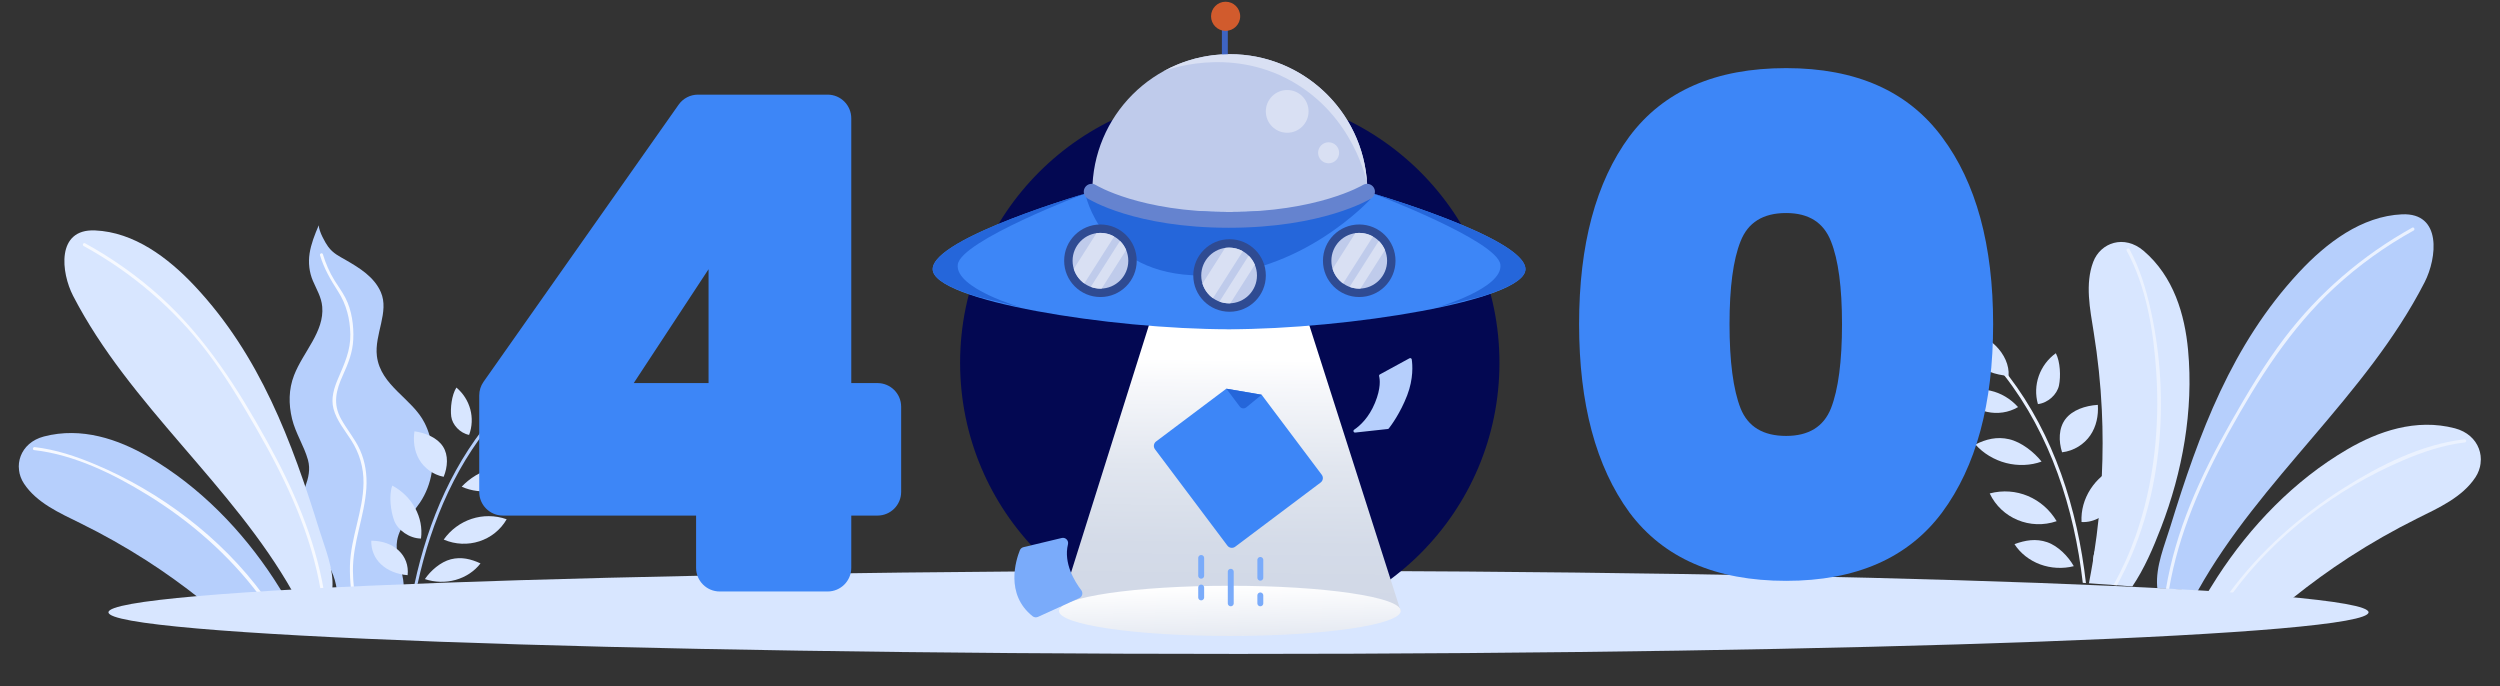
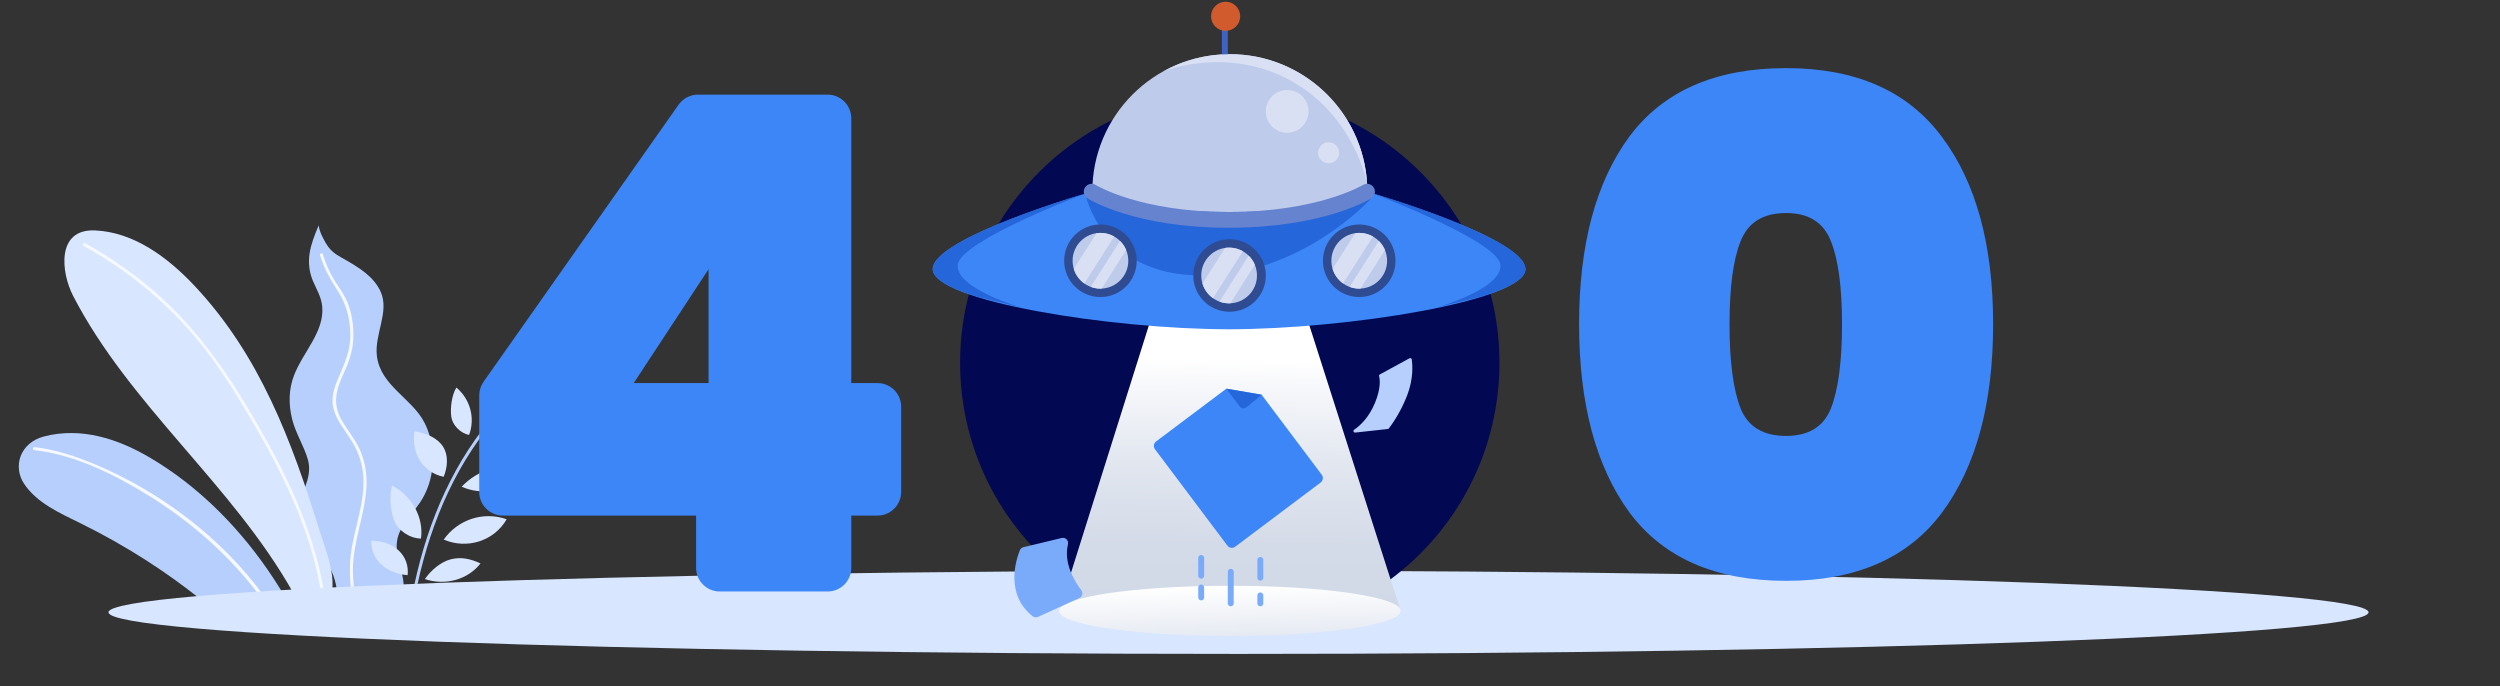
<svg xmlns="http://www.w3.org/2000/svg" width="634" height="174" viewBox="0 0 634 174" fill="none">
  <rect x="0" y="0" width="634" height="174" fill="#333333" stroke="none" />
  <g clip-path="url(#clip0_4492_61602)">
    <path d="M533.022 103.927C533.297 109.561 533.286 115.172 533.021 120.75C532.863 124.313 532.592 127.861 532.22 131.392C531.909 134.395 531.526 137.393 531.059 140.367C530.976 140.984 530.883 141.6 530.782 142.207C530.465 144.133 530.114 146.054 529.743 147.969L540.736 148.764C543.822 144.18 545.996 139.112 548.052 133.768C553.464 119.722 556.319 104.14 554.897 88.79C554.066 79.784 551.254 70.127 543.627 63.612C538.716 59.416 532.701 61.504 530.838 66.425C528.732 71.998 530.022 78.368 530.965 84.269C532.021 90.831 532.712 97.353 533.022 103.927Z" fill="#D8E6FF" />
    <path d="M546.84 94.573C547.736 108.461 546.222 122.7 541.616 135.851C540.087 140.208 538.189 144.415 535.933 148.419L536.817 148.483C548.38 127.791 550.478 101.475 545.439 78.692C544.256 73.365 542.651 68.016 540.042 63.218C539.803 62.764 539.083 63.116 539.33 63.578C544.371 72.871 546.168 84.115 546.84 94.573Z" fill="#EBF2FF" />
    <path d="M581.397 151.704C585.98 148.04 590.734 144.566 595.701 141.346C601.284 137.729 607.049 134.45 613.051 131.463C618.454 128.779 624.45 126.099 627.78 121.035C630.719 116.557 628.879 110.268 622.54 108.612C612.684 106.048 603.099 109.374 595.209 113.996C581.772 121.864 570.66 133.47 562.325 146.318C561.494 147.595 560.696 148.873 559.916 150.153L581.396 151.707L581.397 151.704Z" fill="#D8E6FF" />
    <path d="M566.052 150.595C577.018 135.634 592.755 123.861 609.272 116.799C614.326 114.641 619.644 112.833 625.117 112.194C625.624 112.133 625.473 111.345 624.966 111.406C614.125 112.669 603.586 117.965 594.432 123.733C583.252 130.78 573.102 139.793 565.221 150.532L566.052 150.593L566.052 150.595Z" fill="#EBF2FF" />
    <path d="M508.307 95.216C519.992 110.217 526.035 128.94 528.198 147.86L529.002 147.918C526.857 129.037 520.898 110.376 509.378 95.301C509.078 94.9 508.771 94.506 508.458 94.111C508.136 93.7 507.531 94.23 507.853 94.632C508.007 94.823 508.161 95.02 508.307 95.216Z" fill="#EBF2FF" />
    <path d="M517.739 117.057C514.977 118.069 511.748 118.198 508.731 117.417C505.715 116.636 502.93 114.951 500.961 112.716C503.631 111.383 506.379 110.656 509.508 111.383C512.639 112.111 515.85 114.664 517.739 117.057Z" fill="#D8E6FF" />
    <path d="M525.914 143.581C523.136 144.291 520.073 144.128 517.371 143.123C514.666 142.118 512.337 140.283 510.872 137.997C513.619 136.975 516.333 136.532 519.153 137.496C521.973 138.461 524.55 141.154 525.914 143.581Z" fill="#D8E6FF" />
    <path d="M521.361 89.575C517.27 92.511 515.446 97.686 516.817 102.479C519.4 102.182 521.687 100.012 522.159 97.751C522.628 95.492 522.501 91.757 521.361 89.575Z" fill="#D8E6FF" />
-     <path d="M511.78 103.235C506.914 106.102 500.55 104.7 497.012 99.981C501.979 97.531 507.928 98.959 511.78 103.235Z" fill="#D8E6FF" />
-     <path d="M536.969 118.264C531.197 120.809 527.551 126.473 527.878 132.383C531.089 132.601 534.462 130.557 535.66 128.013C536.859 125.47 537.744 121.069 536.969 118.264Z" fill="#D8E6FF" />
+     <path d="M511.78 103.235C506.914 106.102 500.55 104.7 497.012 99.981Z" fill="#D8E6FF" />
    <path d="M521.568 132.173C514.877 134.468 507.56 131.437 504.59 125.138C511.288 123.353 518.095 126.324 521.568 132.173Z" fill="#D8E6FF" />
    <path d="M530.778 142.874C530.617 137.379 535.274 133.585 541.584 134.074C541.299 139.37 536.835 142.838 530.778 142.874Z" fill="#D8E6FF" />
    <path d="M498.088 83.305C501.097 84.128 503.988 85.581 506.126 87.698C508.265 89.816 509.587 92.63 509.373 95.333C506.118 95.093 502.521 93.919 500.373 91.603C498.226 89.29 497.67 86.124 498.088 83.305Z" fill="#D8E6FF" />
    <path d="M532.016 102.671C532.192 105.402 531.639 108.162 530.094 110.408C528.552 112.657 525.959 114.347 522.941 114.703C522.044 111.877 522.045 108.57 523.8 106.276C525.554 103.982 528.8 102.875 532.016 102.671Z" fill="#D8E6FF" />
    <path d="M547.12 149.226L557.273 149.96C557.322 149.875 557.378 149.798 557.428 149.708C573.255 121.388 600.086 100.465 614.885 71.579C618.025 65.451 619.344 53.89 609.131 54.354C598.929 54.819 590.022 61.53 583.015 69.068C565.989 87.383 557.681 109.847 550.399 133.539C548.927 138.324 546.677 143.566 547.052 148.7C547.066 148.889 547.099 149.047 547.12 149.226Z" fill="#B6CFFC" />
    <path d="M550.076 149.439C552.464 135.347 558.3 122.12 565.193 109.691C572.627 96.289 580.81 83.283 592.112 72.865C598.183 67.269 604.897 62.448 612.094 58.461C612.544 58.212 612.194 57.487 611.742 57.738C599.18 64.7 588.069 74.233 579.328 85.739C574.253 92.418 569.934 99.703 565.79 107.001C561.922 113.812 558.336 120.807 555.403 128.085C552.635 134.957 550.505 142.075 549.277 149.382L550.076 149.439Z" fill="#EBF2FF" />
  </g>
  <g clip-path="url(#clip1_4492_61602)">
    <path d="M78.321 137.463C78.69 137.856 79.081 138.249 79.49 138.646C80.091 139.265 80.726 139.903 81.358 140.611C82.445 141.838 83.343 143.23 84.022 144.72C84.734 146.255 85.192 147.899 85.427 149.574L102.382 148.326C102.319 147.44 102.192 146.556 101.991 145.679C101.492 143.504 100.748 141.347 100.613 139.185C100.567 138.465 100.593 137.747 100.718 137.021C100.881 136.091 101.189 135.218 101.599 134.386C102.549 132.478 104.02 130.782 105.361 129.031C105.764 128.511 106.152 127.983 106.513 127.444C108.061 125.143 109.059 122.49 109.499 119.742C110.002 116.66 109.815 113.45 108.933 110.47C108.621 109.364 108.203 108.296 107.686 107.275C104.581 101.055 96.509 97.872 95.579 90.288C94.91 84.832 98.784 79.095 96.569 74.066C94.889 70.233 91.201 67.966 87.729 65.965C85.938 64.928 84.532 64.308 83.23 62.575C82.536 61.652 80.886 58.744 80.831 57.136C79.839 59.452 78.891 61.81 78.507 64.299C78.151 66.632 78.428 69.04 79.344 71.207C80.278 73.404 81.507 75.331 81.717 77.783C82.273 84.127 76.877 89.235 74.579 95.158C73.185 98.734 73.173 102.505 74.061 106.207C74.957 109.91 77.083 113.002 78.099 116.632C78.761 119.029 78.209 121.225 77.425 123.403C76.853 125.01 76.152 126.605 75.73 128.263C75.622 128.699 75.532 129.151 75.472 129.599C75.46 129.647 75.456 129.685 75.45 129.732C74.975 133.403 76.36 135.413 78.309 137.457C78.312 137.457 78.32 137.456 78.321 137.463Z" fill="#B6CFFC" />
    <path d="M71.833 150.574C71.076 149.345 70.302 148.117 69.497 146.886C61.415 134.531 50.644 123.379 37.623 115.825C29.977 111.388 20.694 108.203 11.148 110.688C5.012 112.295 3.235 118.352 6.091 122.657C9.314 127.529 15.123 130.1 20.358 132.672C26.173 135.538 31.76 138.686 37.17 142.157C41.983 145.248 46.592 148.585 51.032 152.105L71.833 150.574Z" fill="#B6CFFC" />
    <path d="M65.79 151.019L66.802 150.944C56.04 136.216 40.483 124.635 24.156 117.777C19.258 115.715 14.1 113.992 8.799 113.386C8.314 113.328 8.16 114.087 8.654 114.144C18.866 115.316 28.771 120.193 37.431 125.52C48.271 132.189 58.122 140.781 65.79 151.019Z" fill="#F6F9FF" />
    <path d="M105.909 148.066C109.397 131.974 116.118 116.458 127.262 104.325C127.412 104.15 127.571 103.991 127.721 103.823C128.057 103.463 127.473 102.953 127.136 103.322C126.841 103.639 126.549 103.957 126.255 104.289C115.232 116.492 108.57 132.032 105.115 148.125L105.909 148.066Z" fill="#B6CFFC" />
    <path d="M117.086 123.427C119.53 124.541 122.463 124.89 125.266 124.399C128.069 123.908 130.727 122.582 132.679 120.699C130.341 119.301 127.887 118.445 124.986 118.88C122.086 119.313 118.979 121.396 117.086 123.427Z" fill="#D8E6FF" />
    <path d="M107.754 146.857C110.234 147.7 113.036 147.771 115.571 147.056C118.106 146.341 120.358 144.843 121.855 142.879C119.426 141.757 116.982 141.162 114.346 141.831C111.709 142.502 109.168 144.758 107.754 146.857Z" fill="#D8E6FF" />
    <path d="M115.741 98.284C119.259 101.236 120.553 106.053 118.963 110.292C116.632 109.839 114.703 107.708 114.433 105.63C114.166 103.55 114.545 100.179 115.741 98.284Z" fill="#D8E6FF" />
    <path d="M123.498 111.34C127.727 114.284 133.625 113.471 137.184 109.45C132.833 106.878 127.312 107.743 123.498 111.34Z" fill="#D8E6FF" />
    <path d="M99.483 123.142C104.56 125.86 107.48 131.249 106.763 136.577C103.822 136.543 100.896 134.452 99.984 132.063C99.072 129.674 98.576 125.624 99.483 123.142Z" fill="#D8E6FF" />
    <path d="M112.524 136.838C118.457 139.397 125.337 137.176 128.491 131.686C122.517 129.589 116.106 131.79 112.524 136.838Z" fill="#D8E6FF" />
    <path d="M103.375 145.867C103.914 140.902 99.941 137.135 94.156 137.124C94.04 141.942 97.858 145.402 103.375 145.867Z" fill="#D8E6FF" />
    <path d="M137.39 94.275C134.589 94.804 131.852 95.914 129.755 97.676C127.656 99.44 126.252 101.892 126.256 104.355C129.238 104.371 132.598 103.566 134.72 101.623C136.837 99.683 137.569 96.859 137.39 94.275Z" fill="#D8E6FF" />
    <path d="M105.103 109.378C104.749 111.84 105.058 114.376 106.303 116.521C107.549 118.666 109.792 120.384 112.514 120.92C113.533 118.425 113.768 115.432 112.332 113.229C110.898 111.029 108.021 109.794 105.103 109.378Z" fill="#D8E6FF" />
    <path d="M74.398 150.386L84.23 149.662C84.249 149.49 84.28 149.338 84.293 149.156C84.653 144.213 82.47 139.17 81.041 134.567C73.97 111.771 65.906 90.159 49.402 72.556C42.61 65.311 33.978 58.865 24.097 58.434C14.207 58.005 15.491 69.132 18.539 75.029C32.894 102.809 58.896 122.909 74.247 150.146C74.295 150.23 74.35 150.304 74.398 150.386Z" fill="#D8E6FF" />
    <path d="M52.741 89.554C57.349 95.652 61.311 102.254 65.125 108.873C68.919 115.459 72.444 122.218 75.329 129.262C78.052 135.911 80.156 142.797 81.365 149.875L82.135 149.818C79.835 136.35 74.275 123.707 67.671 111.814C60.303 98.544 52.145 85.678 40.855 75.424C34.987 70.095 28.5 65.503 21.565 61.697C21.128 61.456 20.792 62.155 21.225 62.394C33.473 69.114 44.291 78.37 52.741 89.554Z" fill="#F6F9FF" />
    <path d="M88.845 84.765C88.922 88.902 87.341 92.258 85.757 95.957C84.706 98.4 83.876 101.01 84.578 103.667C85.366 106.645 87.424 109.079 89.045 111.615C91.156 114.895 92.243 118.592 92.187 122.496C92.097 129.642 88.935 136.308 88.744 143.455C88.693 145.413 88.809 147.366 89 149.311L89.769 149.254C89.619 147.745 89.511 146.233 89.503 144.713C89.459 137.521 92.456 130.915 92.911 123.795C93.118 120.477 92.66 117.171 91.302 114.125C90.046 111.32 88.02 108.993 86.534 106.324C84.354 102.396 85.198 99.025 86.97 95.124C88.309 92.175 89.442 89.358 89.589 86.07C89.752 82.576 89.208 78.615 87.574 75.496C86.783 73.98 85.772 72.615 84.869 71.17C83.565 69.079 82.598 66.844 81.886 64.489C81.742 64.01 81.018 64.264 81.162 64.744C82.182 68.126 83.833 70.955 85.725 73.892C87.844 77.191 88.768 80.846 88.845 84.765Z" fill="#F6F9FF" />
  </g>
  <path d="M314.086 165.834C472.359 165.834 600.664 161.109 600.664 155.281C600.664 149.453 472.359 144.728 314.086 144.728C155.813 144.728 27.508 149.453 27.508 155.281C27.508 161.109 155.813 165.834 314.086 165.834Z" fill="#D8E6FF" />
  <path d="M127.533 130.75C124.219 130.75 121.533 128.064 121.533 124.75V100.275C121.533 99.039 121.915 97.832 122.627 96.821L172.099 26.546C173.223 24.95 175.053 24 177.005 24H209.883C213.197 24 215.883 26.686 215.883 30V97.15H222.533C225.847 97.15 228.533 99.836 228.533 103.15V124.75C228.533 128.064 225.847 130.75 222.533 130.75H215.883V144C215.883 147.314 213.197 150 209.883 150H182.527C179.213 150 176.527 147.314 176.527 144V130.75H127.533ZM179.689 68.275L160.714 97.15H179.689V68.275Z" fill="#3D86F7" />
  <g clip-path="url(#clip2_4492_61602)">
    <path d="M311.872 160.393C349.643 160.393 380.262 129.773 380.262 92.002C380.262 54.232 349.643 23.613 311.872 23.613C274.102 23.613 243.482 54.232 243.482 92.002C243.482 129.773 274.102 160.393 311.872 160.393Z" fill="#030852" />
    <path d="M328.887 72.609L315.018 72.625L294.46 72.648L268.545 154.974H315.018H355.221L328.887 72.609Z" fill="url(#paint0_linear_4492_61602)" />
    <path d="M311.887 83.492C331.148 83.492 346.762 67.878 346.762 48.617C346.762 29.357 331.148 13.742 311.887 13.742C292.626 13.742 277.012 29.357 277.012 48.617C277.012 67.878 292.626 83.492 311.887 83.492Z" fill="#BFCBEB" />
    <path d="M346.691 48.618C346.691 48.618 335.096 55.763 311.621 55.763C288.146 55.763 276.846 48.618 276.846 48.618C276.846 48.618 236.531 60.228 236.531 68.263C236.531 76.298 281.736 83.498 311.616 83.498C341.496 83.498 386.851 76.298 386.851 68.263C386.856 60.228 346.691 48.618 346.691 48.618Z" fill="#3D86F7" />
    <path d="M275.211 49.057C275.211 49.057 279.171 69.862 304.636 69.862C330.101 69.862 347.736 50.318 347.736 50.318C347.736 50.318 336.696 53.763 311.616 53.763C286.536 53.763 275.211 49.057 275.211 49.057Z" fill="#2566DA" />
    <path d="M310.621 14.002V4.002" stroke="#3E64C3" stroke-width="1.5" stroke-miterlimit="10" />
    <path d="M310.816 7.827C312.857 7.827 314.511 6.173 314.511 4.133C314.511 2.092 312.857 0.438 310.816 0.438C308.775 0.438 307.121 2.092 307.121 4.133C307.121 6.173 308.775 7.827 310.816 7.827Z" fill="#D15B2D" />
    <path d="M311.885 161.286C335.821 161.286 355.225 158.435 355.225 154.919C355.225 151.403 335.821 148.552 311.885 148.552C287.949 148.552 268.545 151.403 268.545 154.919C268.545 158.435 287.949 161.286 311.885 161.286Z" fill="url(#paint1_linear_4492_61602)" />
    <path d="M334.92 122.363L313.24 138.653C312.62 139.118 311.74 138.993 311.27 138.373L292.9 113.928C292.435 113.308 292.56 112.428 293.18 111.958L310.995 98.573L319.95 100.108L335.195 120.398C335.665 121.018 335.54 121.898 334.92 122.363Z" fill="#3D86F7" />
    <path d="M311 98.573L319.955 100.108L316.065 103.303C315.555 103.723 314.8 103.633 314.405 103.103L311 98.573Z" fill="#2566DA" />
    <path d="M351.947 108.793L343.682 109.698C343.267 109.743 343.067 109.208 343.412 108.973C344.942 107.938 347.147 105.903 348.687 102.188C350.257 98.397 349.937 96.147 349.742 95.392C349.697 95.218 349.782 95.037 349.942 94.948L357.437 90.862C357.682 90.733 357.982 90.877 358.022 91.153C358.217 92.472 358.497 96.002 356.862 100.258C355.117 104.793 352.742 107.968 352.217 108.638C352.152 108.728 352.057 108.778 351.947 108.793Z" fill="#B6CFFC" />
    <path d="M258.637 139.543C257.672 141.943 254.827 150.668 261.862 156.273C262.252 156.583 262.782 156.648 263.232 156.443L273.717 151.673C274.487 151.323 274.727 150.353 274.217 149.678C272.557 147.498 269.667 142.838 270.837 138.043C271.072 137.078 270.227 136.203 269.262 136.433L259.547 138.763C259.137 138.863 258.797 139.153 258.637 139.543Z" fill="#7AABFA" />
    <path d="M279.071 75.328C284.152 75.328 288.271 71.209 288.271 66.127C288.271 61.047 284.152 56.928 279.071 56.928C273.99 56.928 269.871 61.047 269.871 66.127C269.871 71.209 273.99 75.328 279.071 75.328Z" fill="#2F4B92" />
    <path d="M344.702 75.328C349.783 75.328 353.902 71.209 353.902 66.127C353.902 61.047 349.783 56.928 344.702 56.928C339.621 56.928 335.502 61.047 335.502 66.127C335.502 71.209 339.621 75.328 344.702 75.328Z" fill="#2F4B92" />
    <path d="M344.702 73.192C348.604 73.192 351.767 70.029 351.767 66.127C351.767 62.226 348.604 59.062 344.702 59.062C340.8 59.062 337.637 62.226 337.637 66.127C337.637 70.029 340.8 73.192 344.702 73.192Z" fill="#BFCBEB" />
    <path d="M311.815 79.062C316.896 79.062 321.015 74.944 321.015 69.862C321.015 64.781 316.896 60.663 311.815 60.663C306.734 60.663 302.615 64.781 302.615 69.862C302.615 74.944 306.734 79.062 311.815 79.062Z" fill="#2F4B92" />
    <path d="M312.119 145.002V153.002" stroke="#7AABFA" stroke-width="1.5" stroke-miterlimit="10" stroke-linecap="round" stroke-linejoin="round" />
    <path d="M319.619 142.002V146.502" stroke="#7AABFA" stroke-width="1.5" stroke-miterlimit="10" stroke-linecap="round" stroke-linejoin="round" />
    <path d="M319.619 151.002V153.002" stroke="#7AABFA" stroke-width="1.5" stroke-miterlimit="10" stroke-linecap="round" stroke-linejoin="round" />
    <path d="M304.619 141.502V146.002" stroke="#7AABFA" stroke-width="1.5" stroke-miterlimit="10" stroke-linecap="round" stroke-linejoin="round" />
    <path d="M304.619 149.002V151.502" stroke="#7AABFA" stroke-width="1.5" stroke-miterlimit="10" stroke-linecap="round" stroke-linejoin="round" />
    <path d="M326.432 33.667C329.425 33.667 331.852 31.241 331.852 28.247C331.852 25.254 329.425 22.828 326.432 22.828C323.438 22.828 321.012 25.254 321.012 28.247C321.012 31.241 323.438 33.667 326.432 33.667Z" fill="#D9E0F3" />
    <path d="M336.933 41.413C338.404 41.413 339.598 40.219 339.598 38.748C339.598 37.276 338.404 36.083 336.933 36.083C335.461 36.083 334.268 37.276 334.268 38.748C334.268 40.219 335.461 41.413 336.933 41.413Z" fill="#D9E0F3" />
    <path d="M313.129 45.517C314.479 44.578 316.469 45.252 316.469 45.252C316.469 45.252 316.519 47.892 315.029 48.523" fill="#BFCBEB" />
    <path d="M309.45 48.538C309.45 48.538 309.54 46.458 308.19 45.517C306.84 44.578 304.85 45.252 304.85 45.252C304.85 45.252 304.8 47.892 306.29 48.523C308.19 49.328 309.45 48.538 309.45 48.538Z" fill="#BFCBEB" />
    <path d="M311.617 57.762C287.832 57.762 276.257 50.607 275.772 50.307C274.837 49.717 274.562 48.482 275.152 47.547C275.742 46.612 276.977 46.337 277.912 46.927C278.017 46.992 289.112 53.767 311.617 53.767C334.142 53.767 345.532 46.982 345.642 46.912C346.582 46.337 347.812 46.632 348.392 47.572C348.967 48.512 348.677 49.742 347.737 50.317C347.247 50.622 335.392 57.762 311.617 57.762Z" fill="#6583CF" />
    <path d="M344.702 59.068C344.357 59.068 344.017 59.102 343.687 59.148L337.947 68.177C338.407 69.692 339.357 70.987 340.617 71.882L348.182 59.987C347.147 59.403 345.967 59.068 344.702 59.068Z" fill="#D9E0F3" />
    <path d="M349.661 61.102L342.256 72.748C343.021 73.032 343.841 73.192 344.706 73.192C344.811 73.192 344.906 73.183 345.011 73.177L351.226 63.407C350.856 62.538 350.321 61.758 349.661 61.102Z" fill="#D9E0F3" />
    <path d="M311.702 76.927C315.604 76.927 318.767 73.764 318.767 69.862C318.767 65.961 315.604 62.797 311.702 62.797C307.8 62.797 304.637 65.961 304.637 69.862C304.637 73.764 307.8 76.927 311.702 76.927Z" fill="#BFCBEB" />
    <path d="M311.702 62.803C311.357 62.803 311.017 62.837 310.687 62.883L304.947 71.912C305.407 73.427 306.357 74.722 307.617 75.618L315.182 63.722C314.147 63.138 312.967 62.803 311.702 62.803Z" fill="#D9E0F3" />
    <path d="M316.661 64.838L309.256 76.483C310.021 76.767 310.841 76.927 311.706 76.927C311.811 76.927 311.906 76.918 312.011 76.912L318.226 67.142C317.856 66.272 317.321 65.493 316.661 64.838Z" fill="#D9E0F3" />
    <path d="M279.071 73.192C282.973 73.192 286.136 70.029 286.136 66.127C286.136 62.226 282.973 59.062 279.071 59.062C275.169 59.062 272.006 62.226 272.006 66.127C272.006 70.029 275.169 73.192 279.071 73.192Z" fill="#BFCBEB" />
    <path d="M279.071 59.068C278.726 59.068 278.386 59.102 278.056 59.148L272.316 68.177C272.776 69.692 273.726 70.987 274.986 71.882L282.551 59.987C281.516 59.403 280.336 59.068 279.071 59.068Z" fill="#D9E0F3" />
    <path d="M284.03 61.102L276.625 72.748C277.39 73.032 278.21 73.192 279.075 73.192C279.18 73.192 279.275 73.183 279.38 73.177L285.595 63.407C285.225 62.538 284.69 61.758 284.03 61.102Z" fill="#D9E0F3" />
    <path d="M311.885 13.742C305.775 13.742 300.035 15.317 295.045 18.077C295.495 17.897 311.475 11.612 327.455 20.527C343.385 29.417 346.595 46.027 346.7 46.592C345.645 28.272 330.465 13.742 311.885 13.742Z" fill="#D9E0F3" />
    <path d="M386.856 68.263C386.856 61.157 355.431 51.252 348.176 49.062C348.176 49.062 379.736 61.013 380.496 67.088C381.251 73.162 364.351 78.002 364.336 78.002L375.831 75.162C382.596 73.043 386.856 70.722 386.856 68.263Z" fill="#2566DA" />
    <path d="M236.531 68.263C236.531 61.157 267.956 51.252 275.211 49.062C275.211 49.062 243.651 61.013 242.891 67.088C242.136 73.162 259.036 78.002 259.051 78.002L247.556 75.162C240.791 73.043 236.531 70.722 236.531 68.263Z" fill="#2566DA" />
  </g>
  <path d="M400.458 82.2C400.458 62.017 404.717 46.15 413.233 34.6C421.867 23.05 435.108 17.275 452.958 17.275C470.692 17.275 483.875 23.108 492.508 34.775C501.142 46.325 505.458 62.133 505.458 82.2C505.458 102.383 501.142 118.308 492.508 129.975C483.875 141.525 470.692 147.3 452.958 147.3C435.108 147.3 421.867 141.525 413.233 129.975C404.717 118.308 400.458 102.383 400.458 82.2ZM467.133 82.2C467.133 72.867 466.2 65.867 464.333 61.2C462.467 56.417 458.675 54.025 452.958 54.025C447.125 54.025 443.275 56.417 441.408 61.2C439.542 65.867 438.608 72.867 438.608 82.2C438.608 91.65 439.542 98.767 441.408 103.55C443.275 108.217 447.125 110.55 452.958 110.55C458.675 110.55 462.467 108.217 464.333 103.55C466.2 98.767 467.133 91.65 467.133 82.2Z" fill="#3D86F7" />
  <defs>
    <linearGradient id="paint0_linear_4492_61602" x1="311.609" y1="91.096" x2="310.826" y2="156.881" gradientUnits="userSpaceOnUse">
      <stop stop-color="white" />
      <stop offset="0.099" stop-color="#F7F8FB" />
      <stop offset="0.412" stop-color="#E1E6EF" />
      <stop offset="0.717" stop-color="#D4DBE8" />
      <stop offset="1" stop-color="#D0D7E6" />
    </linearGradient>
    <linearGradient id="paint1_linear_4492_61602" x1="311.884" y1="148.55" x2="312.393" y2="169.803" gradientUnits="userSpaceOnUse">
      <stop stop-color="white" />
      <stop offset="0.595" stop-color="#E6EAF2" />
      <stop offset="1" stop-color="#F7F9FF" stop-opacity="0.51" />
    </linearGradient>
    <clipPath id="clip0_4492_61602">
-       <rect width="133.152" height="99.183" fill="white" transform="matrix(0.997 0.072 -0.071 0.997 500.695 46.426)" />
-     </clipPath>
+       </clipPath>
    <clipPath id="clip1_4492_61602">
      <rect width="134.04" height="95.478" fill="white" transform="matrix(0.997 -0.073 0.073 0.997 0.5 60.088)" />
    </clipPath>
    <clipPath id="clip2_4492_61602">
      <rect width="150.325" height="173.125" fill="white" transform="translate(236.533 0.438)" />
    </clipPath>
  </defs>
</svg>